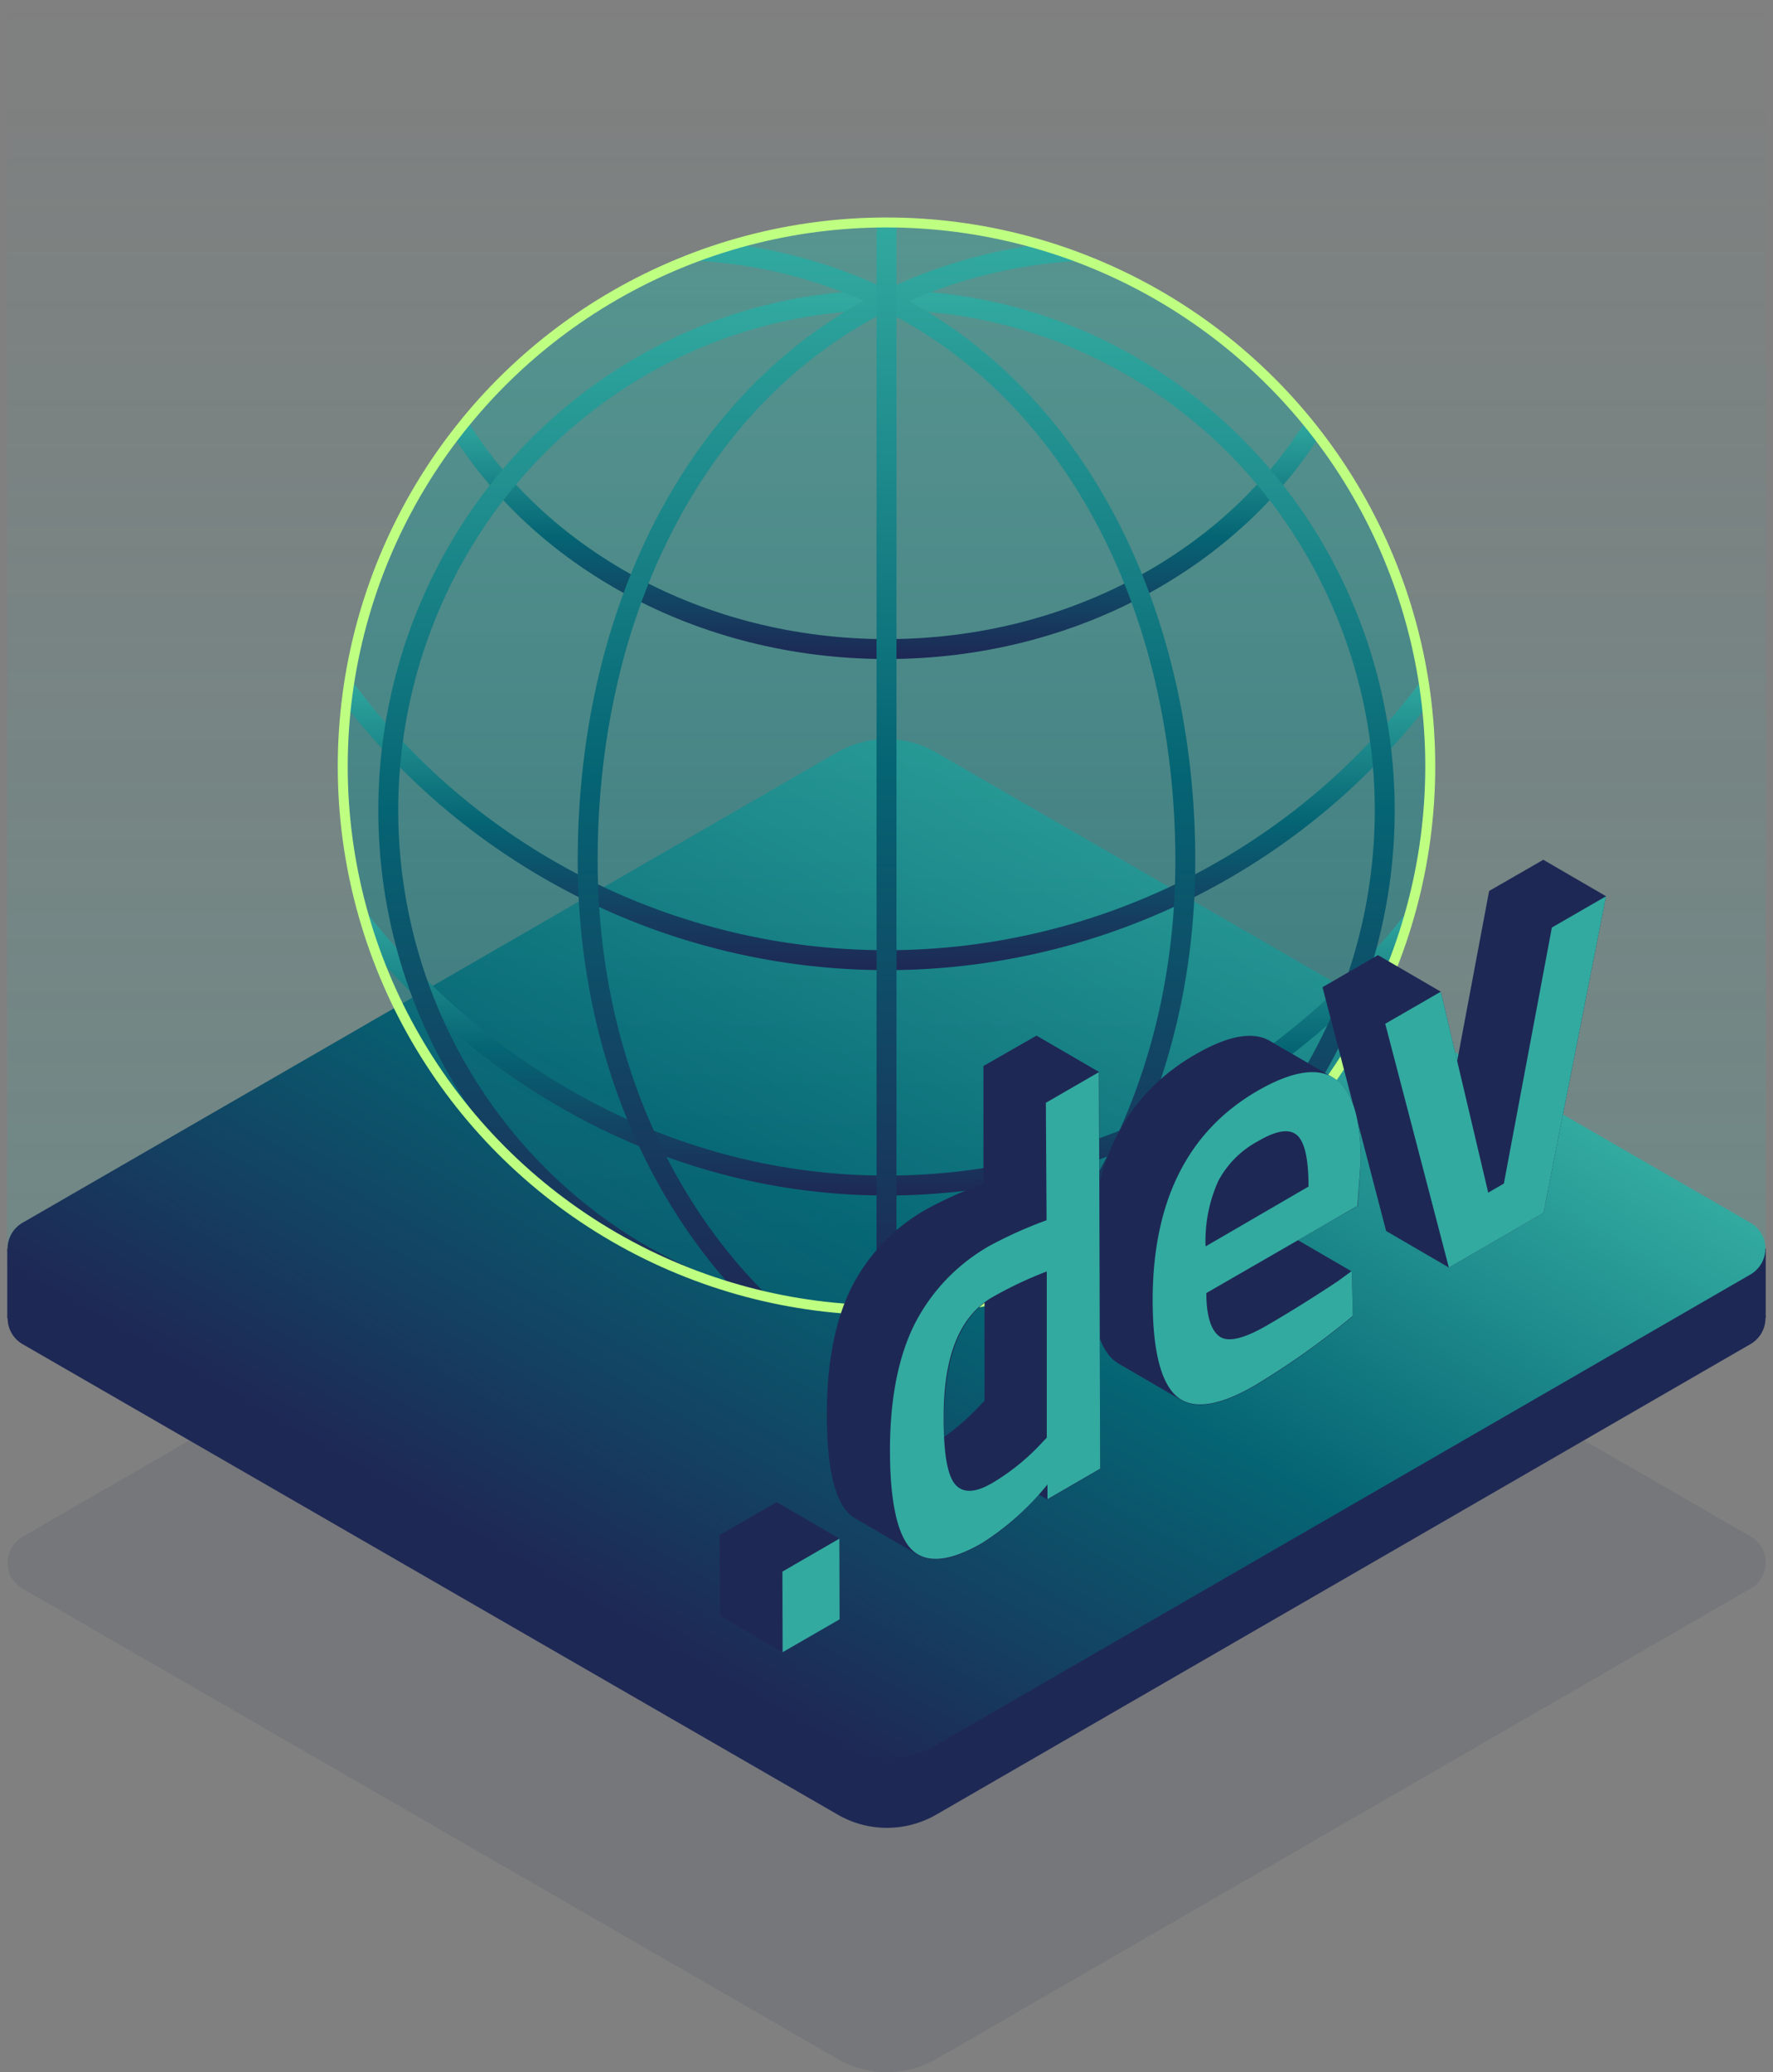
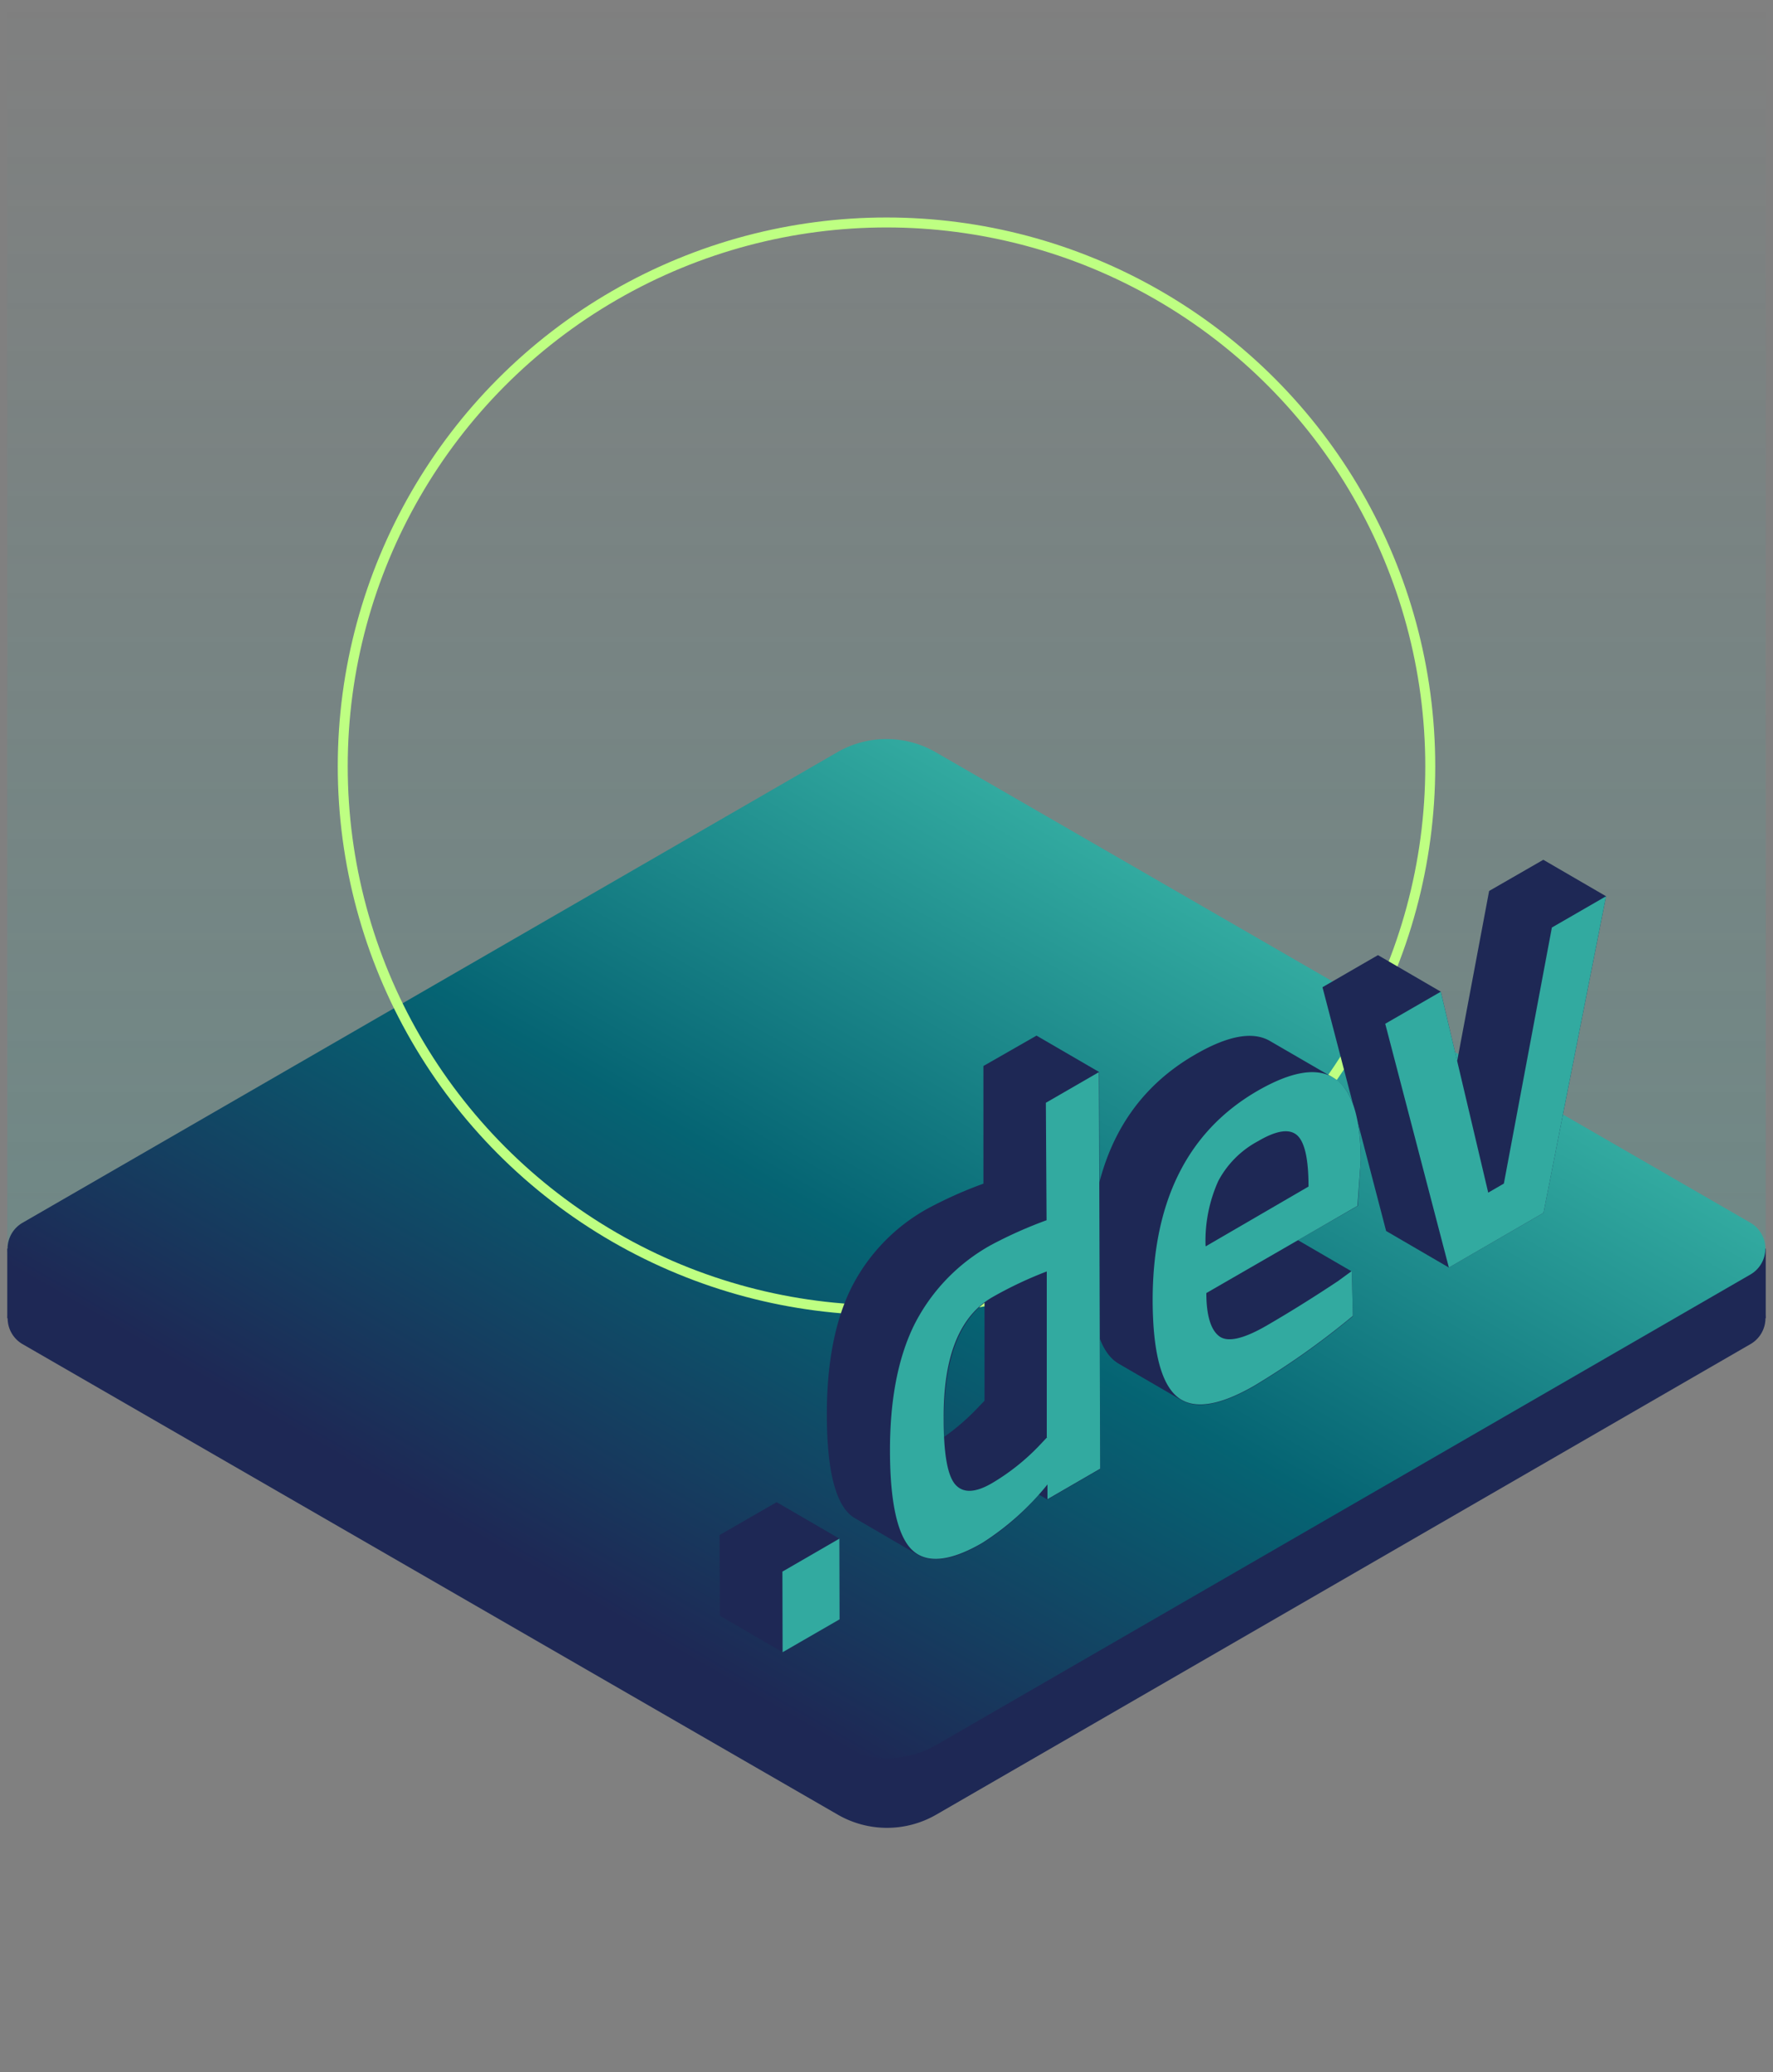
<svg xmlns="http://www.w3.org/2000/svg" xmlns:xlink="http://www.w3.org/1999/xlink" viewBox="0 0 178 208">
  <rect x="0" y="0" width="178" height="208" fill="#808080" stroke="none" />
  <defs>
    <linearGradient id="a" x1="89" x2="89" y2="126.07" gradientUnits="userSpaceOnUse">
      <stop offset="0" stop-color="#32aaa0" stop-opacity="0" />
      <stop offset="0.61" stop-color="#32aaa0" stop-opacity="0.62" />
      <stop offset="1" stop-color="#32aaa0" />
    </linearGradient>
    <linearGradient id="b" x1="111.81" y1="85.82" x2="66.19" y2="164.84" gradientUnits="userSpaceOnUse">
      <stop offset="0" stop-color="#30a89e" />
      <stop offset="0" stop-color="#32aaa0" />
      <stop offset="0.5" stop-color="#056473" />
      <stop offset="1" stop-color="#1e2855" />
    </linearGradient>
    <clipPath id="c">
-       <circle cx="89" cy="76.92" r="54.59" style="fill:none" />
-     </clipPath>
+       </clipPath>
    <linearGradient id="d" x1="89" y1="21.51" x2="89" y2="132.53" gradientUnits="userSpaceOnUse">
      <stop offset="0" stop-color="#32aaa0" />
      <stop offset="1" stop-color="#056473" />
    </linearGradient>
    <linearGradient id="e" x1="89" y1="41.72" x2="89" y2="66.15" xlink:href="#b" />
    <linearGradient id="f" x1="89" y1="67.85" x2="89" y2="97.38" xlink:href="#b" />
    <linearGradient id="g" x1="89" y1="90.81" x2="89" y2="120.02" xlink:href="#b" />
    <linearGradient id="h" x1="89" y1="29.13" x2="89" y2="133.53" xlink:href="#b" />
    <linearGradient id="i" x1="103.36" y1="24.18" x2="103.36" y2="131.9" xlink:href="#b" />
    <linearGradient id="j" x1="74.64" y1="24.18" x2="74.64" y2="131.9" xlink:href="#b" />
    <linearGradient id="k" x1="89" y1="21.51" x2="89" y2="132.53" xlink:href="#b" />
  </defs>
  <rect x="0.73" width="176.54" height="126.07" style="opacity:0.2;fill:url(#a)" />
-   <path d="M175.78,159.43,94,206.67a9.89,9.89,0,0,1-9.9,0L2.22,159.43a3,3,0,0,1,0-5.15L84.05,107a9.89,9.89,0,0,1,9.9,0l81.83,47.24A3,3,0,0,1,175.78,159.43Z" style="fill:#1e2855;opacity:0.1" />
  <rect x="148.25" y="125.33" width="29.02" height="6.99" style="fill:#1e2855" />
  <rect x="0.73" y="125.33" width="29.02" height="6.99" style="fill:#1e2855" />
  <path d="M175.78,134.89,94,182.14a9.89,9.89,0,0,1-9.9,0L2.22,134.89a3,3,0,0,1,0-5.14L87.51,80.5a3,3,0,0,1,3,0l85.29,49.25A3,3,0,0,1,175.78,134.89Z" style="fill:#1e2855" />
  <path d="M175.78,127.9,94,175.15a9.89,9.89,0,0,1-9.9,0L2.22,127.91a3,3,0,0,1,0-5.15L84.05,75.51a9.89,9.89,0,0,1,9.9,0l81.83,47.25A3,3,0,0,1,175.78,127.9Z" style="fill:url(#b)" />
  <g style="clip-path:url(#c)">
    <circle cx="89" cy="77.02" r="55.51" style="opacity:0.5;fill:url(#d)" />
    <path d="M45.75,42.23C53.88,55.85,70.19,65.15,89,65.15s35.12-9.3,43.25-22.92" style="fill:none;stroke-miterlimit:10;stroke-width:2px;stroke:url(#e)" />
    <path d="M143.84,68.43a67.78,67.78,0,0,1-109.68,0" style="fill:none;stroke-miterlimit:10;stroke-width:2px;stroke:url(#f)" />
    <path d="M142.62,91.42C129.61,108.33,110.41,119,89,119s-40.61-10.69-53.62-27.6" style="fill:none;stroke-miterlimit:10;stroke-width:2px;stroke:url(#g)" />
-     <ellipse cx="89" cy="81.33" rx="50.02" ry="51.2" style="fill:none;stroke-miterlimit:10;stroke-width:2px;stroke:url(#h)" />
-     <path d="M108.85,25.17a49.66,49.66,0,0,0-19.85,5c19.37,9.57,30,31.65,30,56.23,0,18.46-6.92,34.39-17.77,44.82" style="fill:none;stroke-miterlimit:10;stroke-width:2px;stroke:url(#i)" />
+     <path d="M108.85,25.17a49.66,49.66,0,0,0-19.85,5" style="fill:none;stroke-miterlimit:10;stroke-width:2px;stroke:url(#i)" />
    <path d="M76.78,131.18C65.93,120.75,59,104.82,59,86.36,59,61.78,69.63,39.7,89,30.13a49.66,49.66,0,0,0-19.85-5" style="fill:none;stroke-miterlimit:10;stroke-width:2px;stroke:url(#j)" />
    <line x1="89" y1="21.51" x2="89" y2="132.53" style="fill:none;stroke-miterlimit:10;stroke-width:2px;stroke:url(#k)" />
  </g>
  <circle cx="89" cy="76.92" r="54.59" style="fill:none;stroke:#beff82;stroke-miterlimit:10" />
  <polygon points="154.94 86.3 149.5 89.43 146.29 106.51 144.65 99.54 138.34 95.87 132.77 99.09 139.16 123.56 145.46 127.23 154.96 121.74 161.24 89.96 154.94 86.3" style="fill:#1e2855" />
  <path d="M136.61,116.46c0-4.66-1-7.46-3.06-8.42l.26.11-6.31-3.66c-1.71-1-4.22-.55-7.51,1.36q-10.62,6.12-10.57,21.09,0,7.53,2.4,9.59a4,4,0,0,0,.49.35l6.3,3.66a2.68,2.68,0,0,1-.48-.35q2.37,2.06,7.81-1.07a79.55,79.55,0,0,0,9.88-7l-.11-4.5-5.4-3.14,6-3.44Z" style="fill:#1e2855" />
  <polygon points="77.97 150.78 72.24 154.08 72.27 162.18 78.57 165.84 84.29 162.54 84.27 154.44 77.97 150.78" style="fill:#1e2855" />
  <path d="M110.36,107.61l-6.3-3.66L98.73,107l0,11.81a42,42,0,0,0-5.58,2.49,18.72,18.72,0,0,0-7.7,8q-2.46,5-2.44,12.79T85.3,152a3.09,3.09,0,0,0,.55.4l6.3,3.67a3.57,3.57,0,0,1-.55-.41c1.49,1.35,3.84,1.11,7-.74a24.91,24.91,0,0,0,5.7-4.9l.86.5,5.29-3.06ZM98,141.47a22.06,22.06,0,0,1-3.22,2.76c0-.54,0-1.11,0-1.74q0-8.58,4.06-11.72l0,9.83Z" style="fill:#1e2855" />
  <polygon points="161.24 89.96 154.96 121.74 145.46 127.23 139.07 102.76 144.65 99.54 149.41 119.71 150.98 118.8 155.8 93.1 161.24 89.96" style="fill:#32aaa0" />
  <path d="M136.61,116.46l-.33,4.58-15.17,8.75c0,2.31.48,3.76,1.33,4.36s2.44.23,4.75-1.11,4.7-2.83,7.15-4.46l1.37-1,.11,4.5a79.55,79.55,0,0,1-9.88,7q-5.43,3.13-7.81,1.07t-2.41-9.59q0-15,10.57-21.09Q136.58,103.57,136.61,116.46Zm-15.56,8.64,10.32-6q0-4.15-1.16-5.16t-3.9.6a9.66,9.66,0,0,0-4,4,14.65,14.65,0,0,0-1.28,6.48" style="fill:#32aaa0" />
  <path d="M105,110.69l5.33-3.08.12,39.81-5.29,3.06V149a26.88,26.88,0,0,1-6.55,5.87c-3.19,1.85-5.54,2.09-7,.74s-2.24-4.64-2.26-9.85.8-9.47,2.44-12.79a18.89,18.89,0,0,1,7.7-8,43.33,43.33,0,0,1,5.58-2.49Zm.09,33.57,0-16.64a39.64,39.64,0,0,0-5.44,2.57q-5,2.87-4.91,12.3,0,5.17,1.16,6.51c.78.89,2,.85,3.66-.11a22.06,22.06,0,0,0,4.74-3.75l.83-.88" style="fill:#32aaa0" />
  <polygon points="84.27 154.44 84.29 162.54 78.57 165.84 78.55 157.75 84.27 154.44" style="fill:#32aaa0" />
</svg>